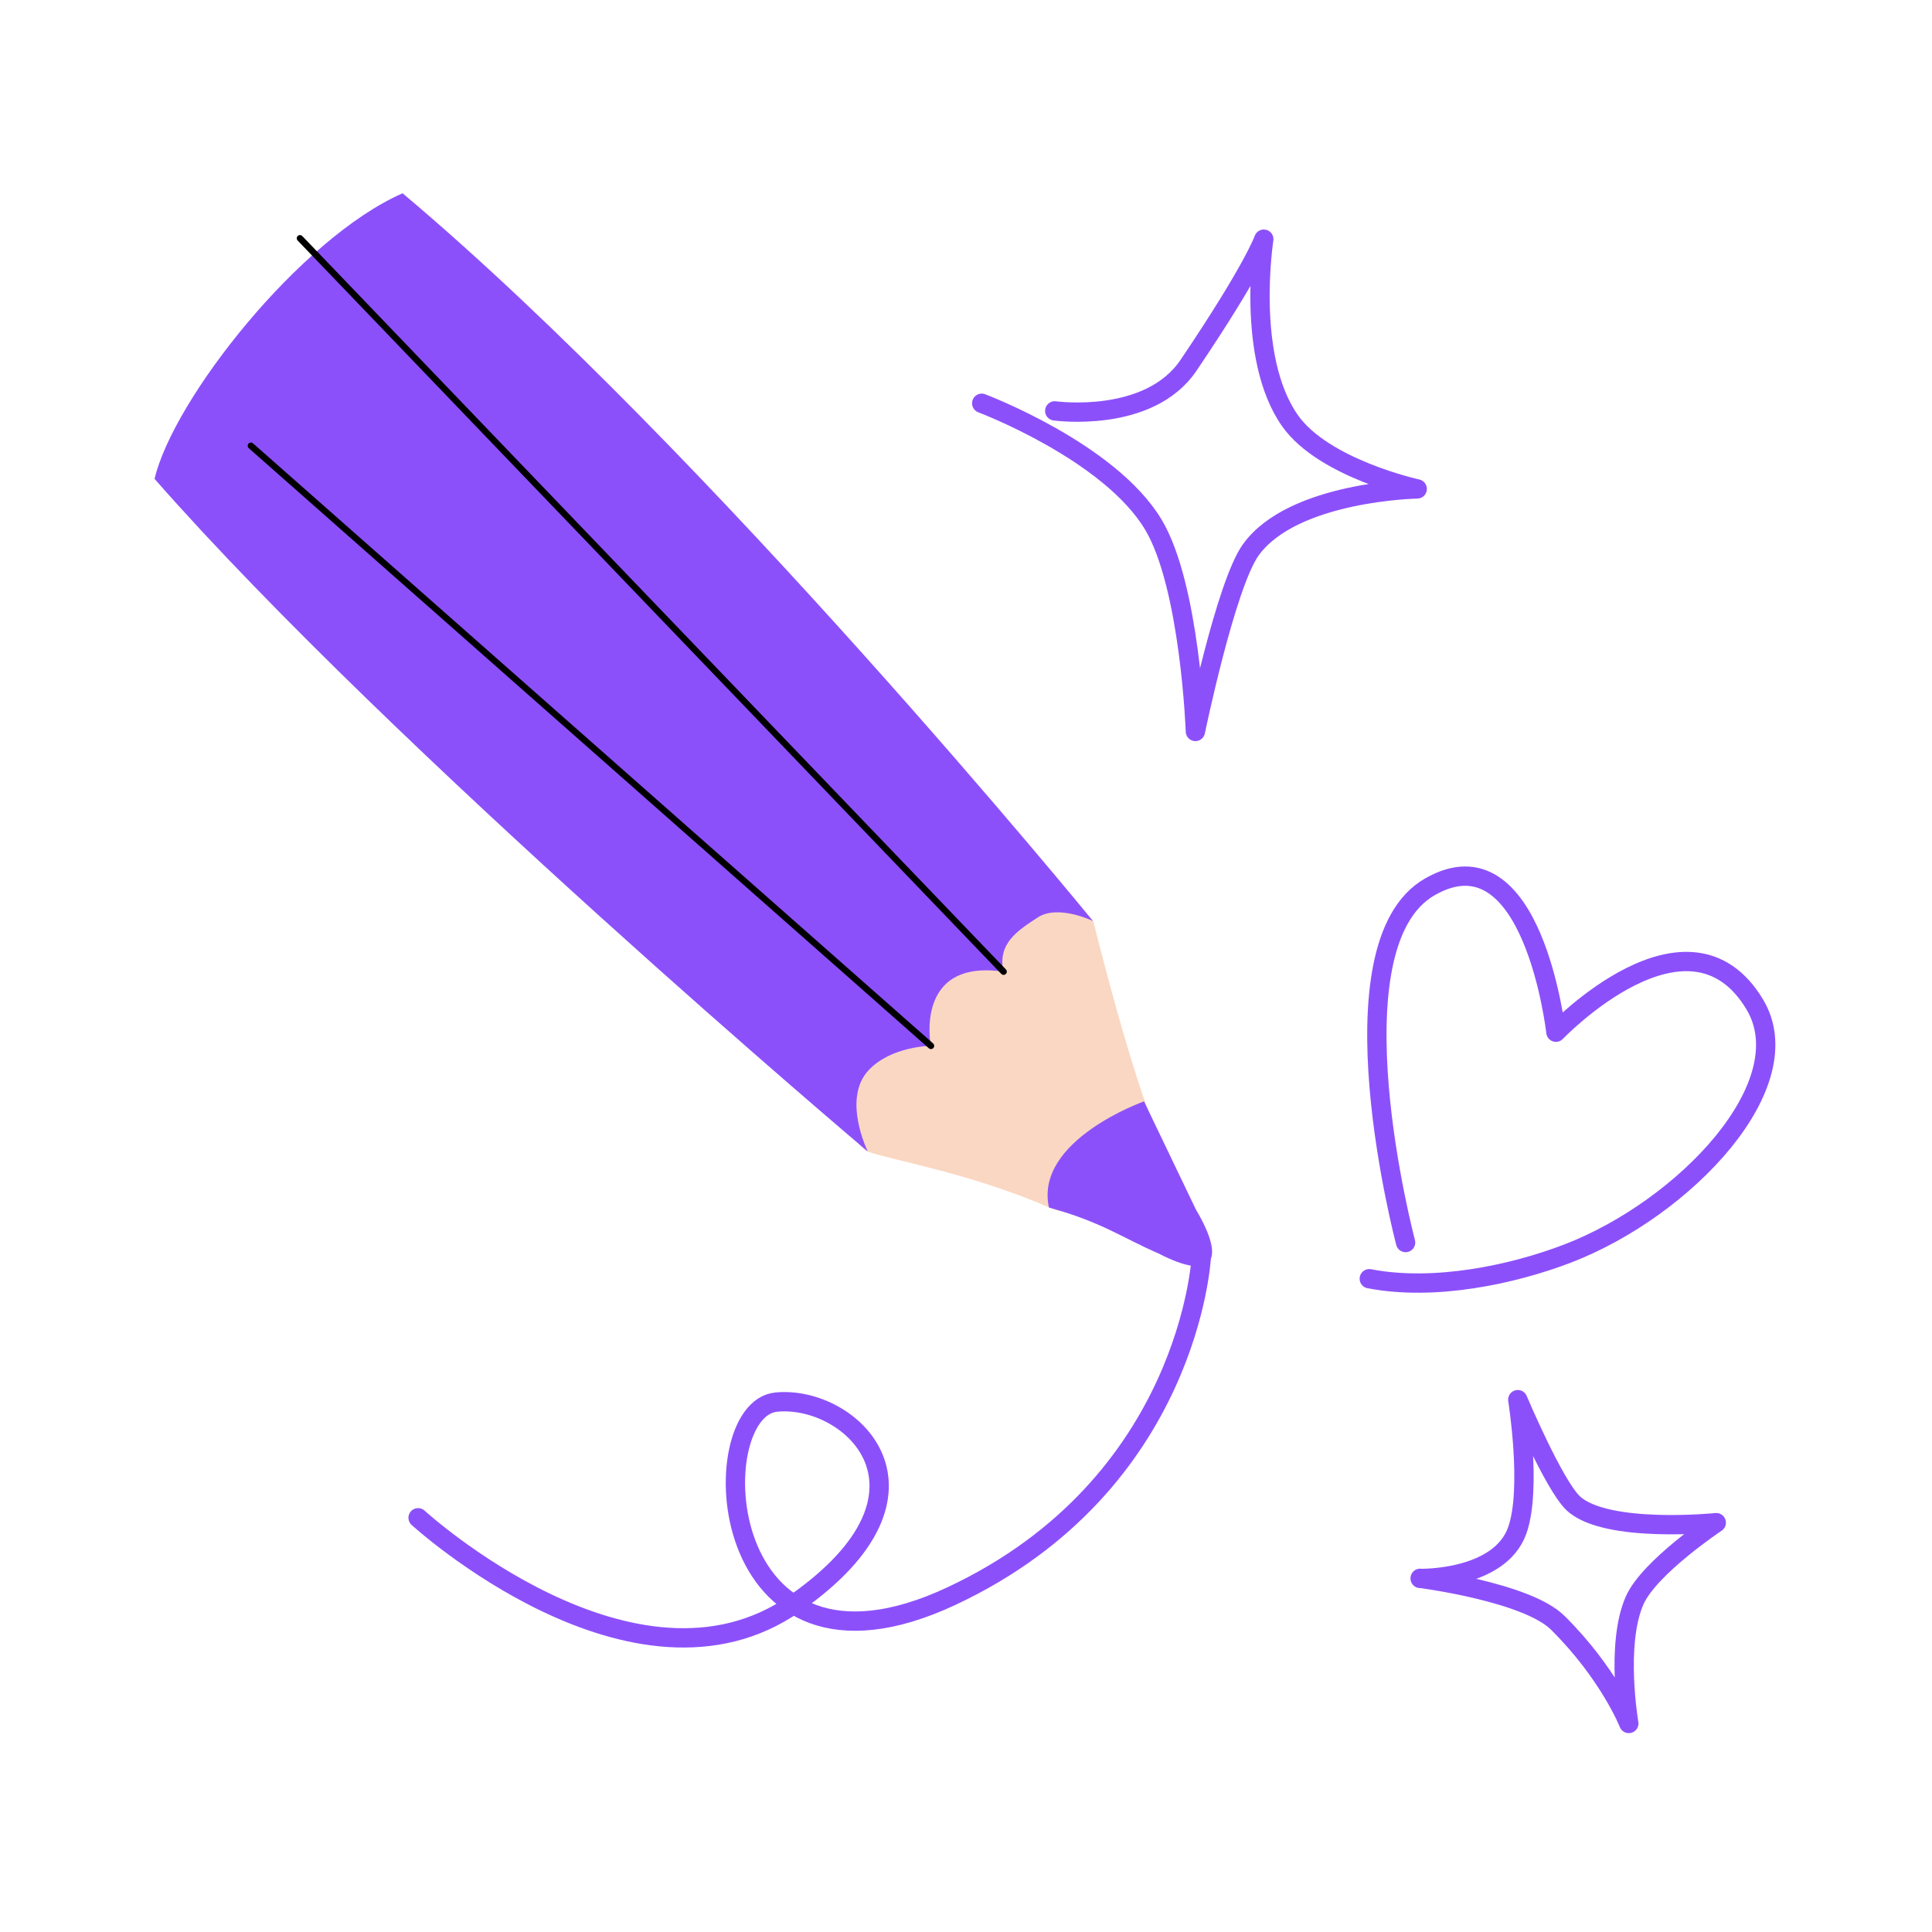
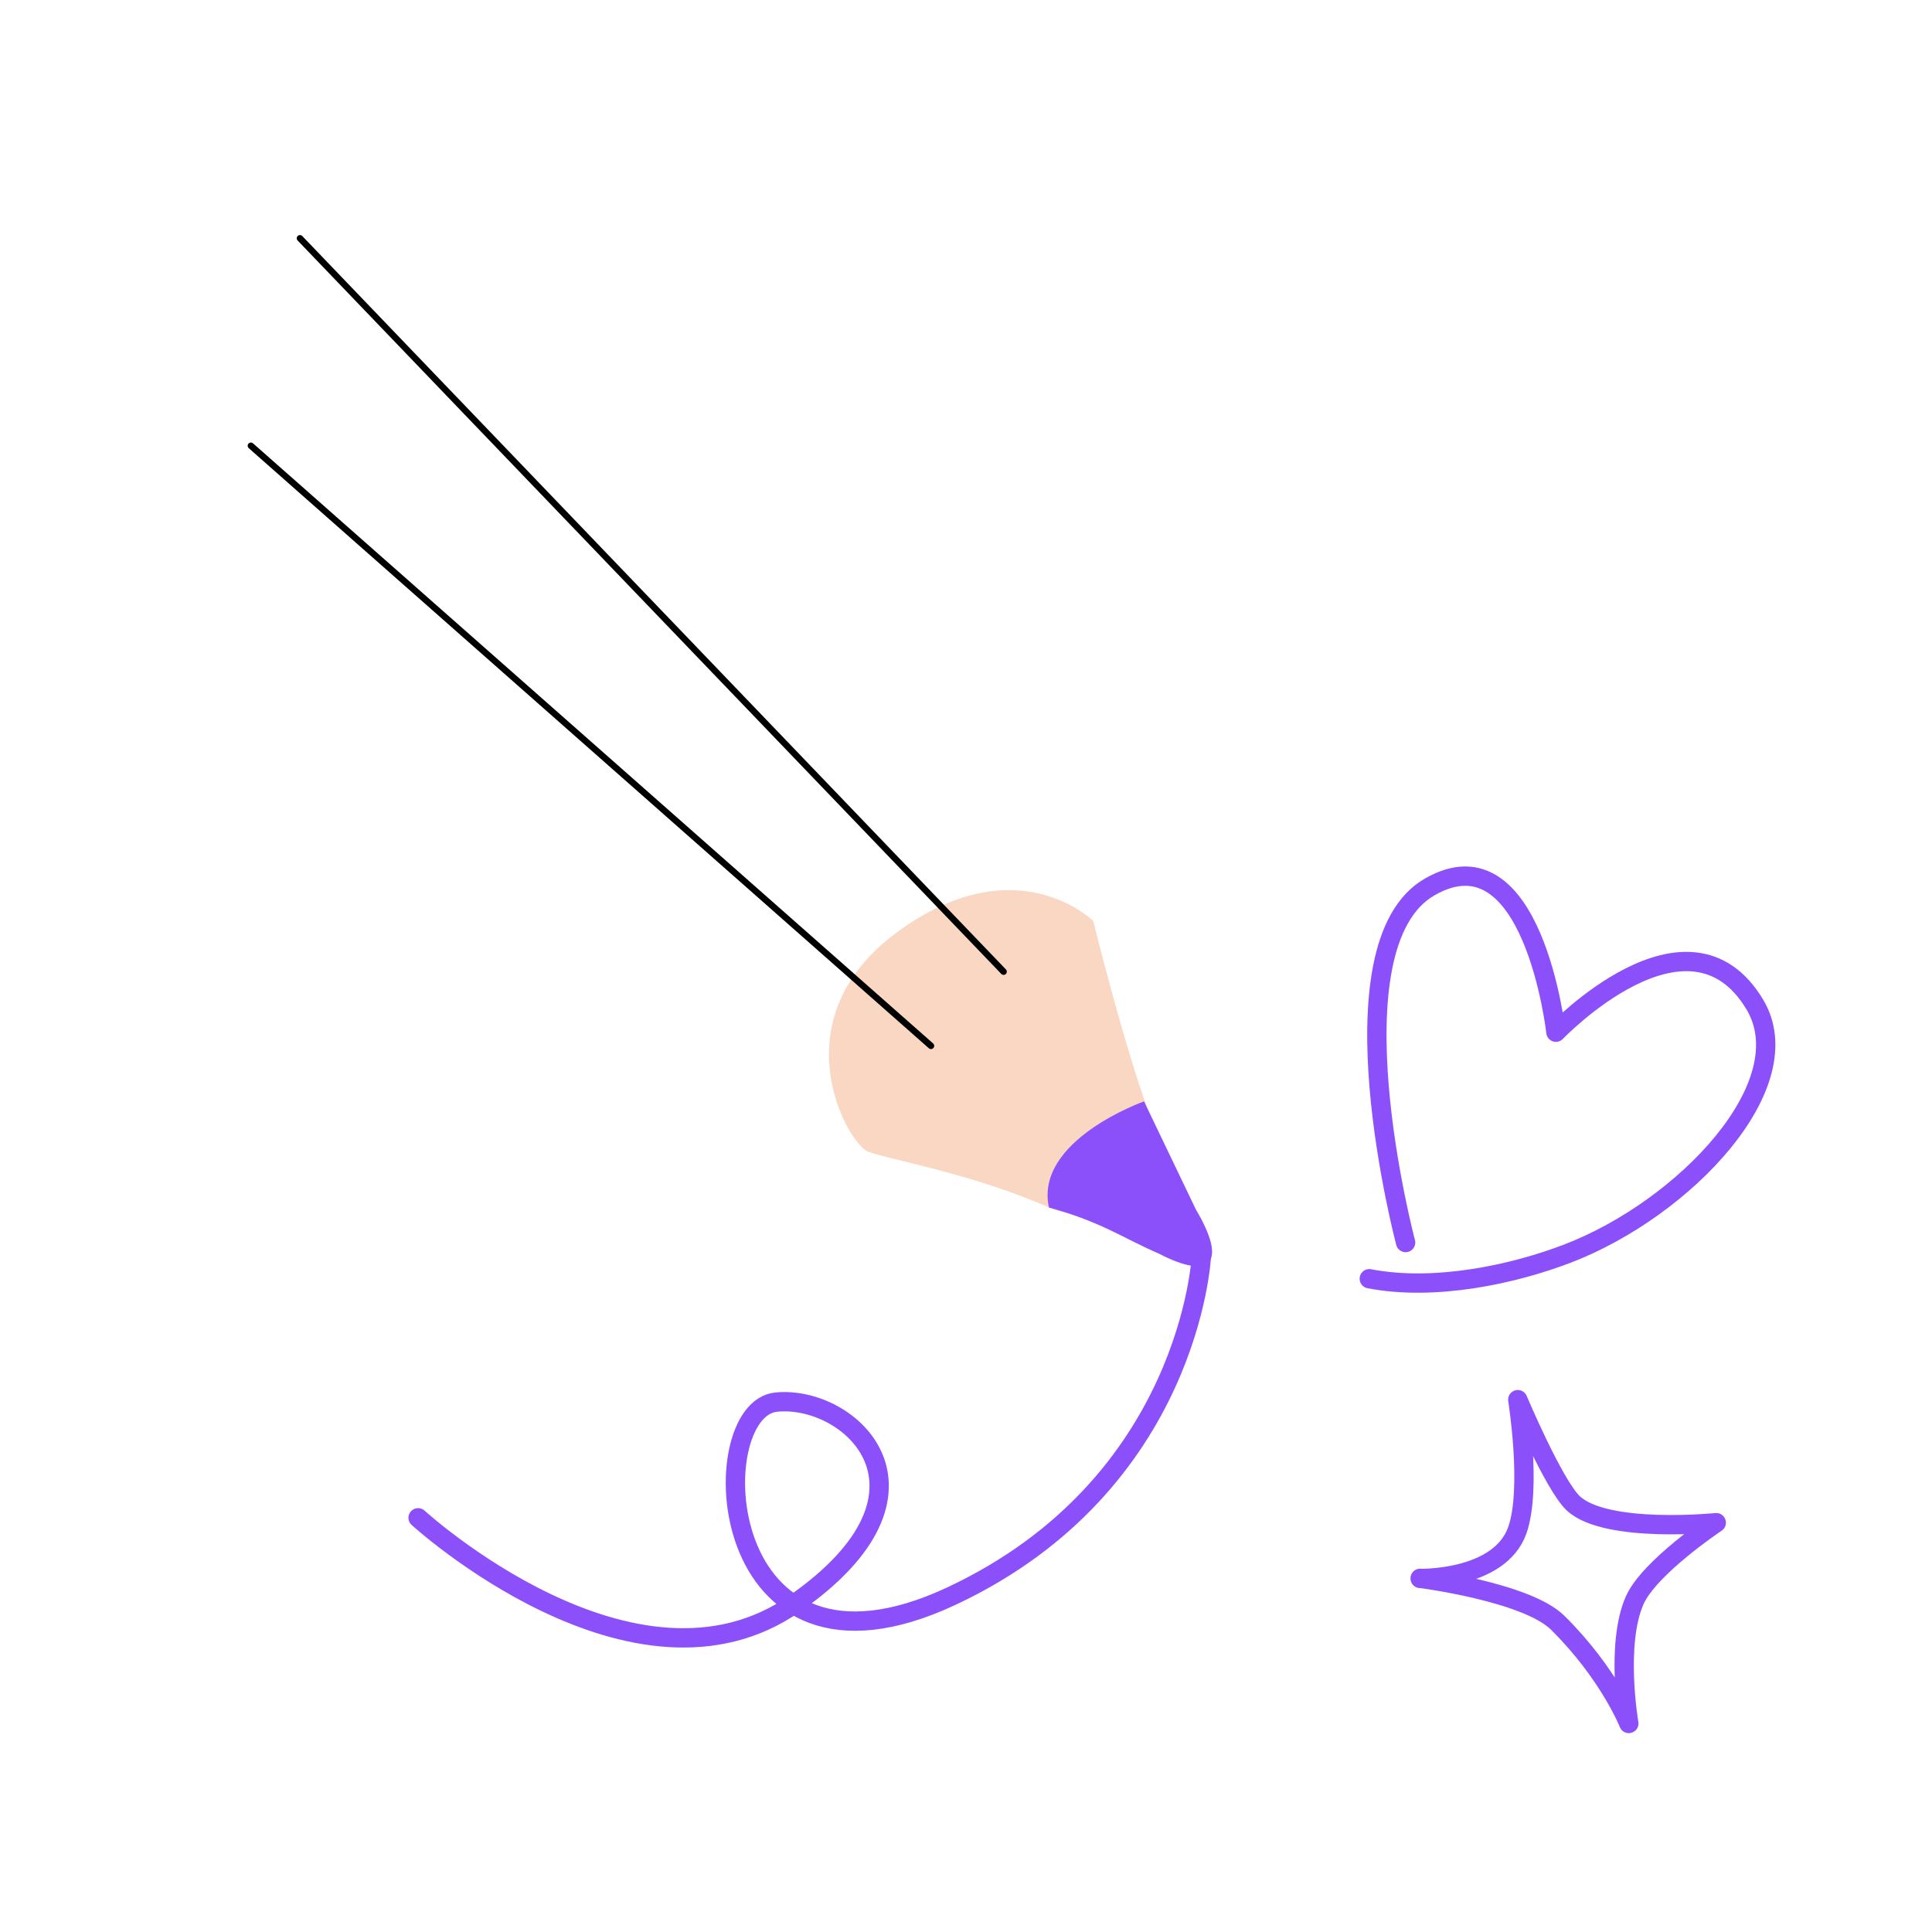
<svg xmlns="http://www.w3.org/2000/svg" fill="none" viewBox="0 0 150 150" height="150" width="150">
  <path fill="#FAD7C3" d="M84.881 71.51C84.881 71.51 87.501 82.17 89.551 87.3C91.601 92.43 85.351 95.47 81.451 93.75C75.471 91.11 68.971 90.02 67.391 89.41C65.811 88.8 60.361 79.22 69.631 72.39C78.901 65.56 84.881 71.51 84.881 71.51Z" />
-   <path fill="#8C50FB" d="M31.27 15C23.29 18.5 13.45 31.01 12 37.18C30.49 58.25 67.38 89.41 67.38 89.41C67.38 89.41 65.35 85.32 67.44 83.09C69.21 81.21 72.27 81.2 72.27 81.2C72.27 81.2 70.93 74.43 77.91 75.44C77.43 73.26 78.98 72.27 80.57 71.23C82.16 70.19 84.86 71.51 84.86 71.51C84.86 71.51 55.11 35.06 31.25 15L31.27 15Z" />
  <path fill="#8C50FB" d="M88.821 85.51L92.851 93.91C95.291 98.02 94.091 99.46 89.971 97.33C87.171 96.12 85.561 94.89 81.441 93.75C80.291 88.53 88.821 85.51 88.821 85.51Z" />
  <path stroke-linejoin="round" stroke-linecap="round" stroke-width="0.5" stroke="black" d="M72.281 81.2L19.48 34.61" />
  <path stroke-linejoin="round" stroke-linecap="round" stroke-width="0.5" stroke="black" d="M77.919 75.44L23.289 18.5" />
-   <path stroke-linejoin="round" stroke-linecap="round" stroke-width="1.5" stroke="#8C50FB" d="M81.891 31.9C81.891 31.9 89.191 32.92 92.271 28.37C97.331 20.88 98.121 18.57 98.121 18.57C98.121 18.57 96.681 27.74 100.161 32.67C102.781 36.38 110.031 37.96 110.031 37.96C110.031 37.96 100.391 38.13 97.111 42.69C95.161 45.41 92.811 56.79 92.811 56.79C92.811 56.79 92.401 45.51 89.551 40.74C86.151 35.05 76.221 31.31 76.221 31.31" />
  <path stroke-linejoin="round" stroke-linecap="round" stroke-width="1.5" stroke="#8C50FB" d="M32.461 117.84C32.461 117.84 49.251 133.19 61.711 124.5C74.171 115.81 66.051 108.28 60.261 108.86C54.471 109.44 55.341 132.6 73.871 123.92C92.401 115.24 93.271 97.57 93.271 97.57" />
  <path stroke-linejoin="round" stroke-linecap="round" stroke-width="1.5" stroke="#8C50FB" d="M109.131 96.47C109.131 96.47 103.021 73.42 111.021 68.85C119.021 64.28 120.801 80.14 120.801 80.14C120.801 80.14 131.071 69.4 136.231 77.97C139.971 84.17 130.821 93.82 121.721 97.32C117.481 98.95 111.381 100.26 106.311 99.28" />
  <path stroke-linejoin="round" stroke-linecap="round" stroke-width="1.5" stroke="#8C50FB" d="M110.26 122.54C110.26 122.54 118.54 123.6 120.95 126C124.93 129.94 126.46 133.81 126.46 133.81C126.46 133.81 125.4 127.66 126.92 124.24C128.07 121.67 133.25 118.22 133.25 118.22C133.25 118.22 124.7 119.09 122.15 116.72C120.64 115.3 117.84 108.67 117.84 108.67C117.84 108.67 118.95 115.58 117.8 118.82C116.42 122.69 110.26 122.55 110.26 122.55" />
</svg>